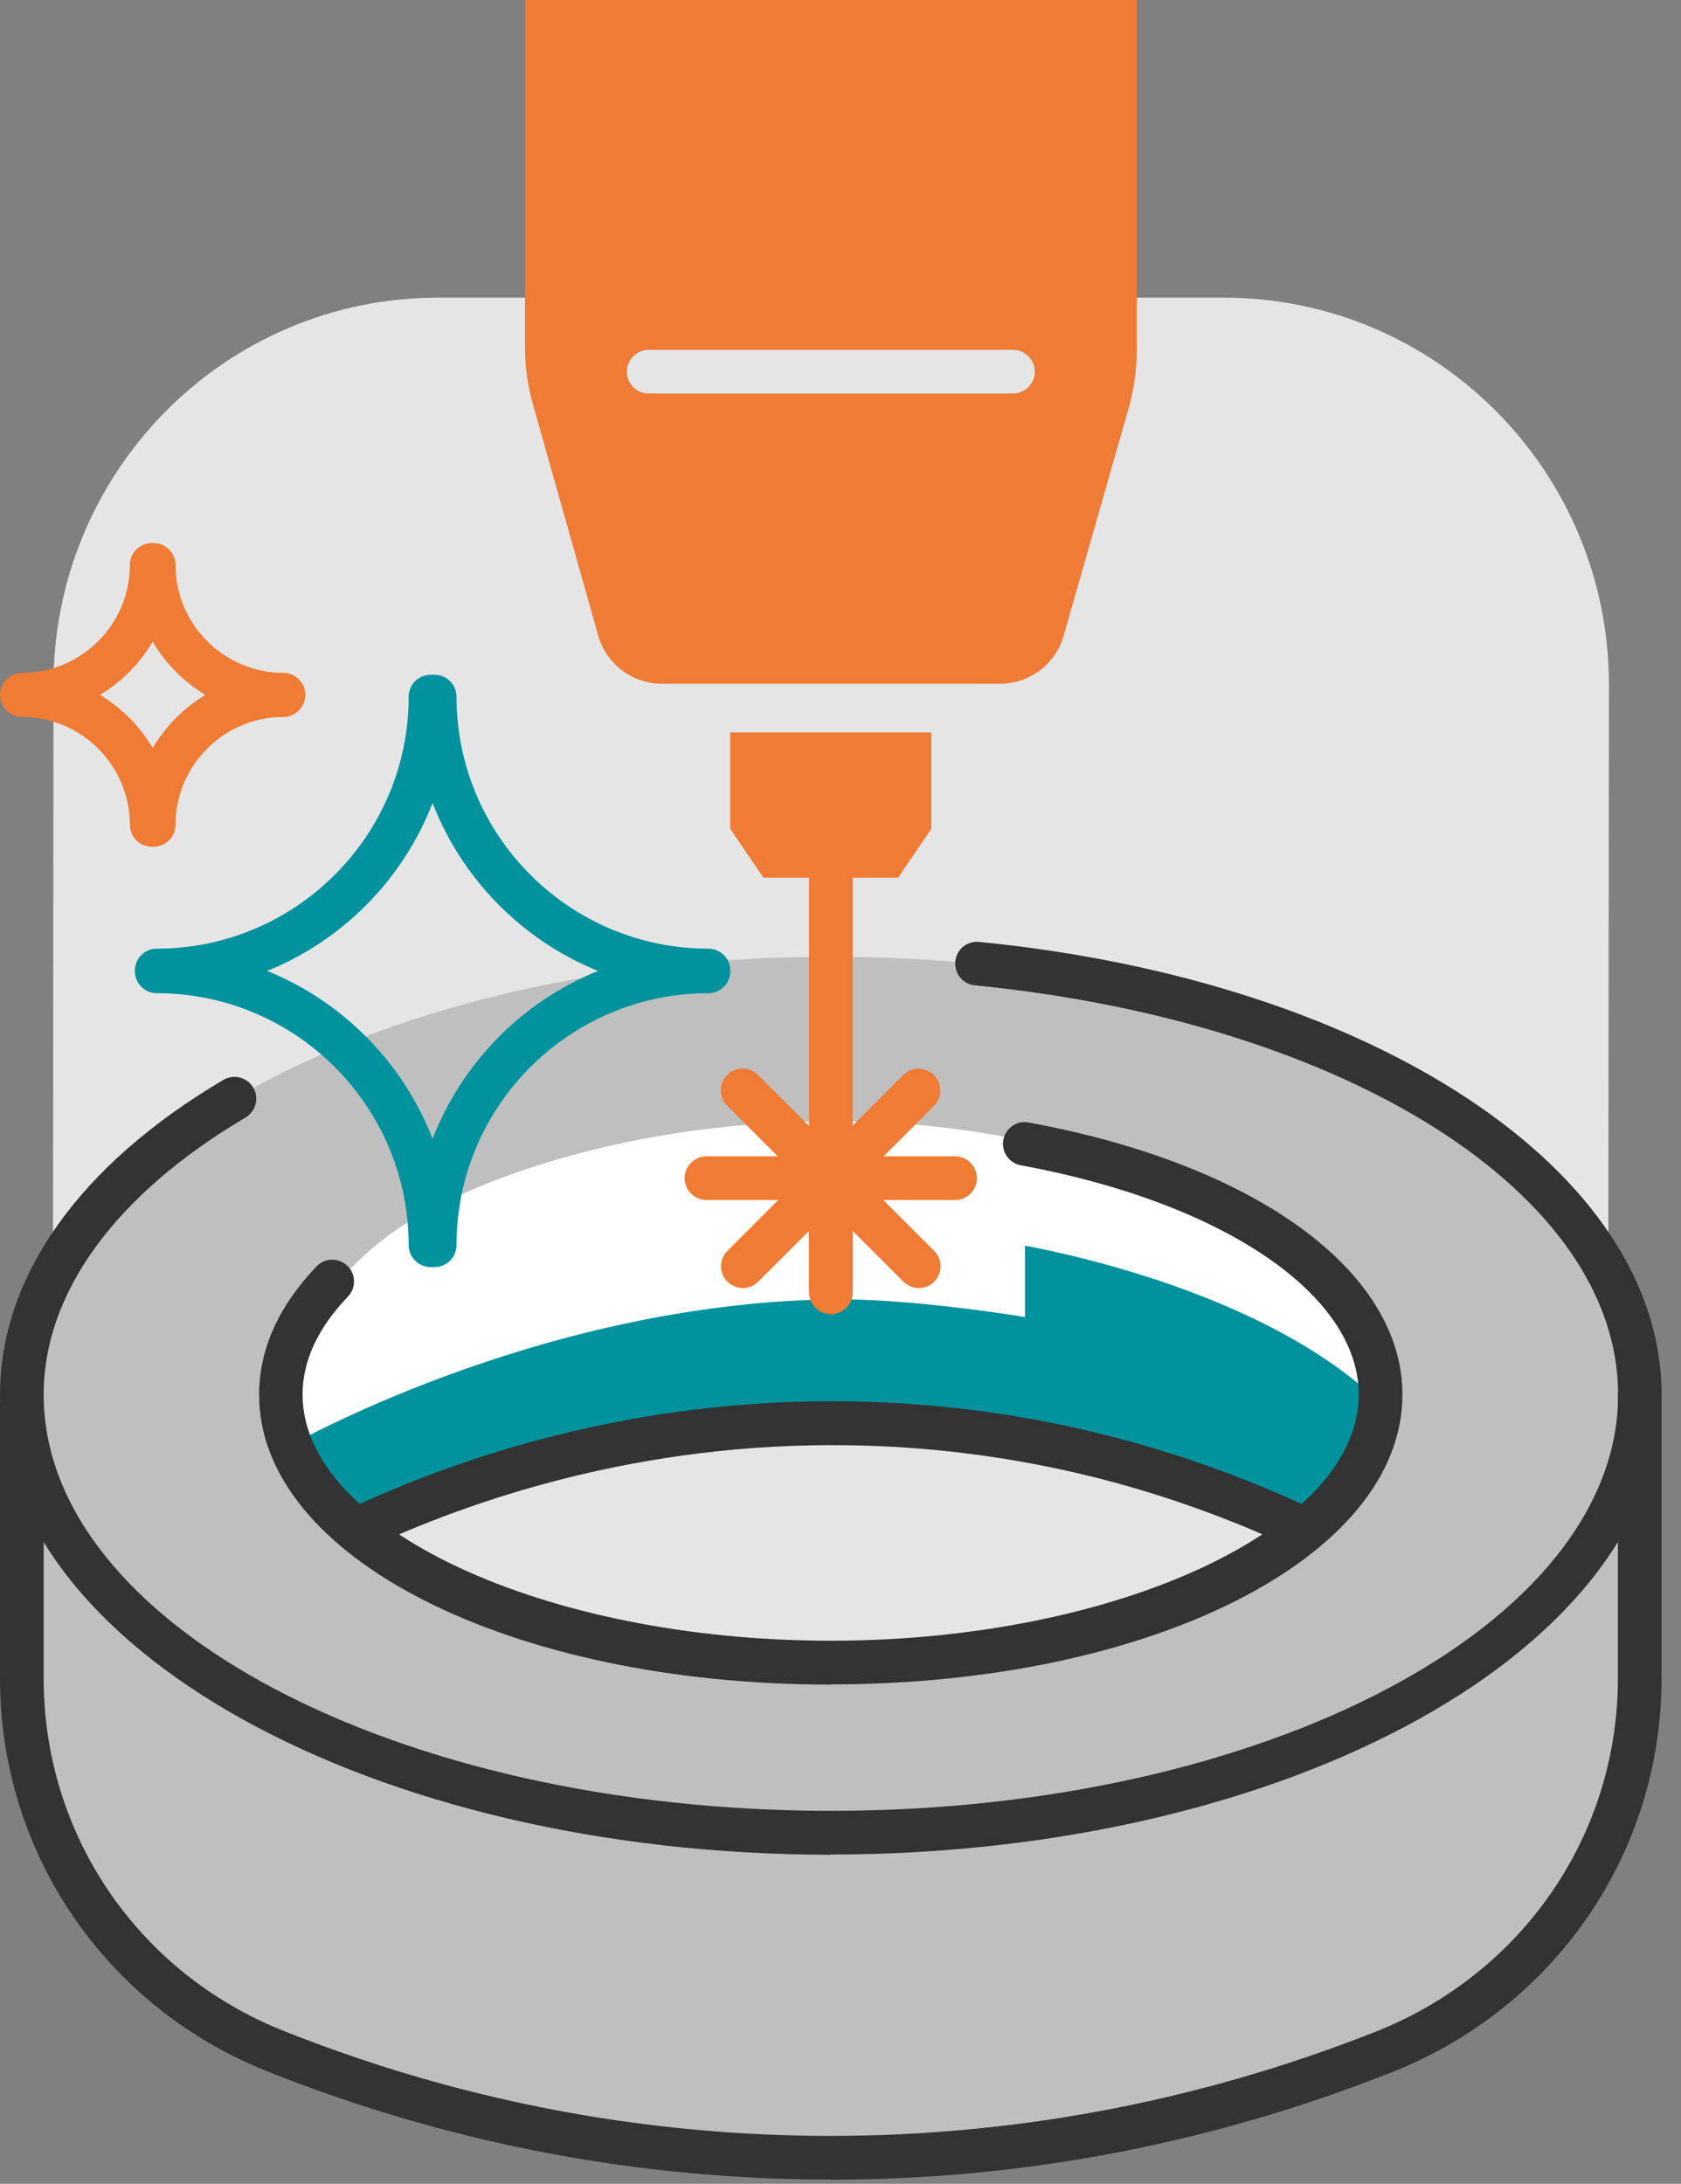
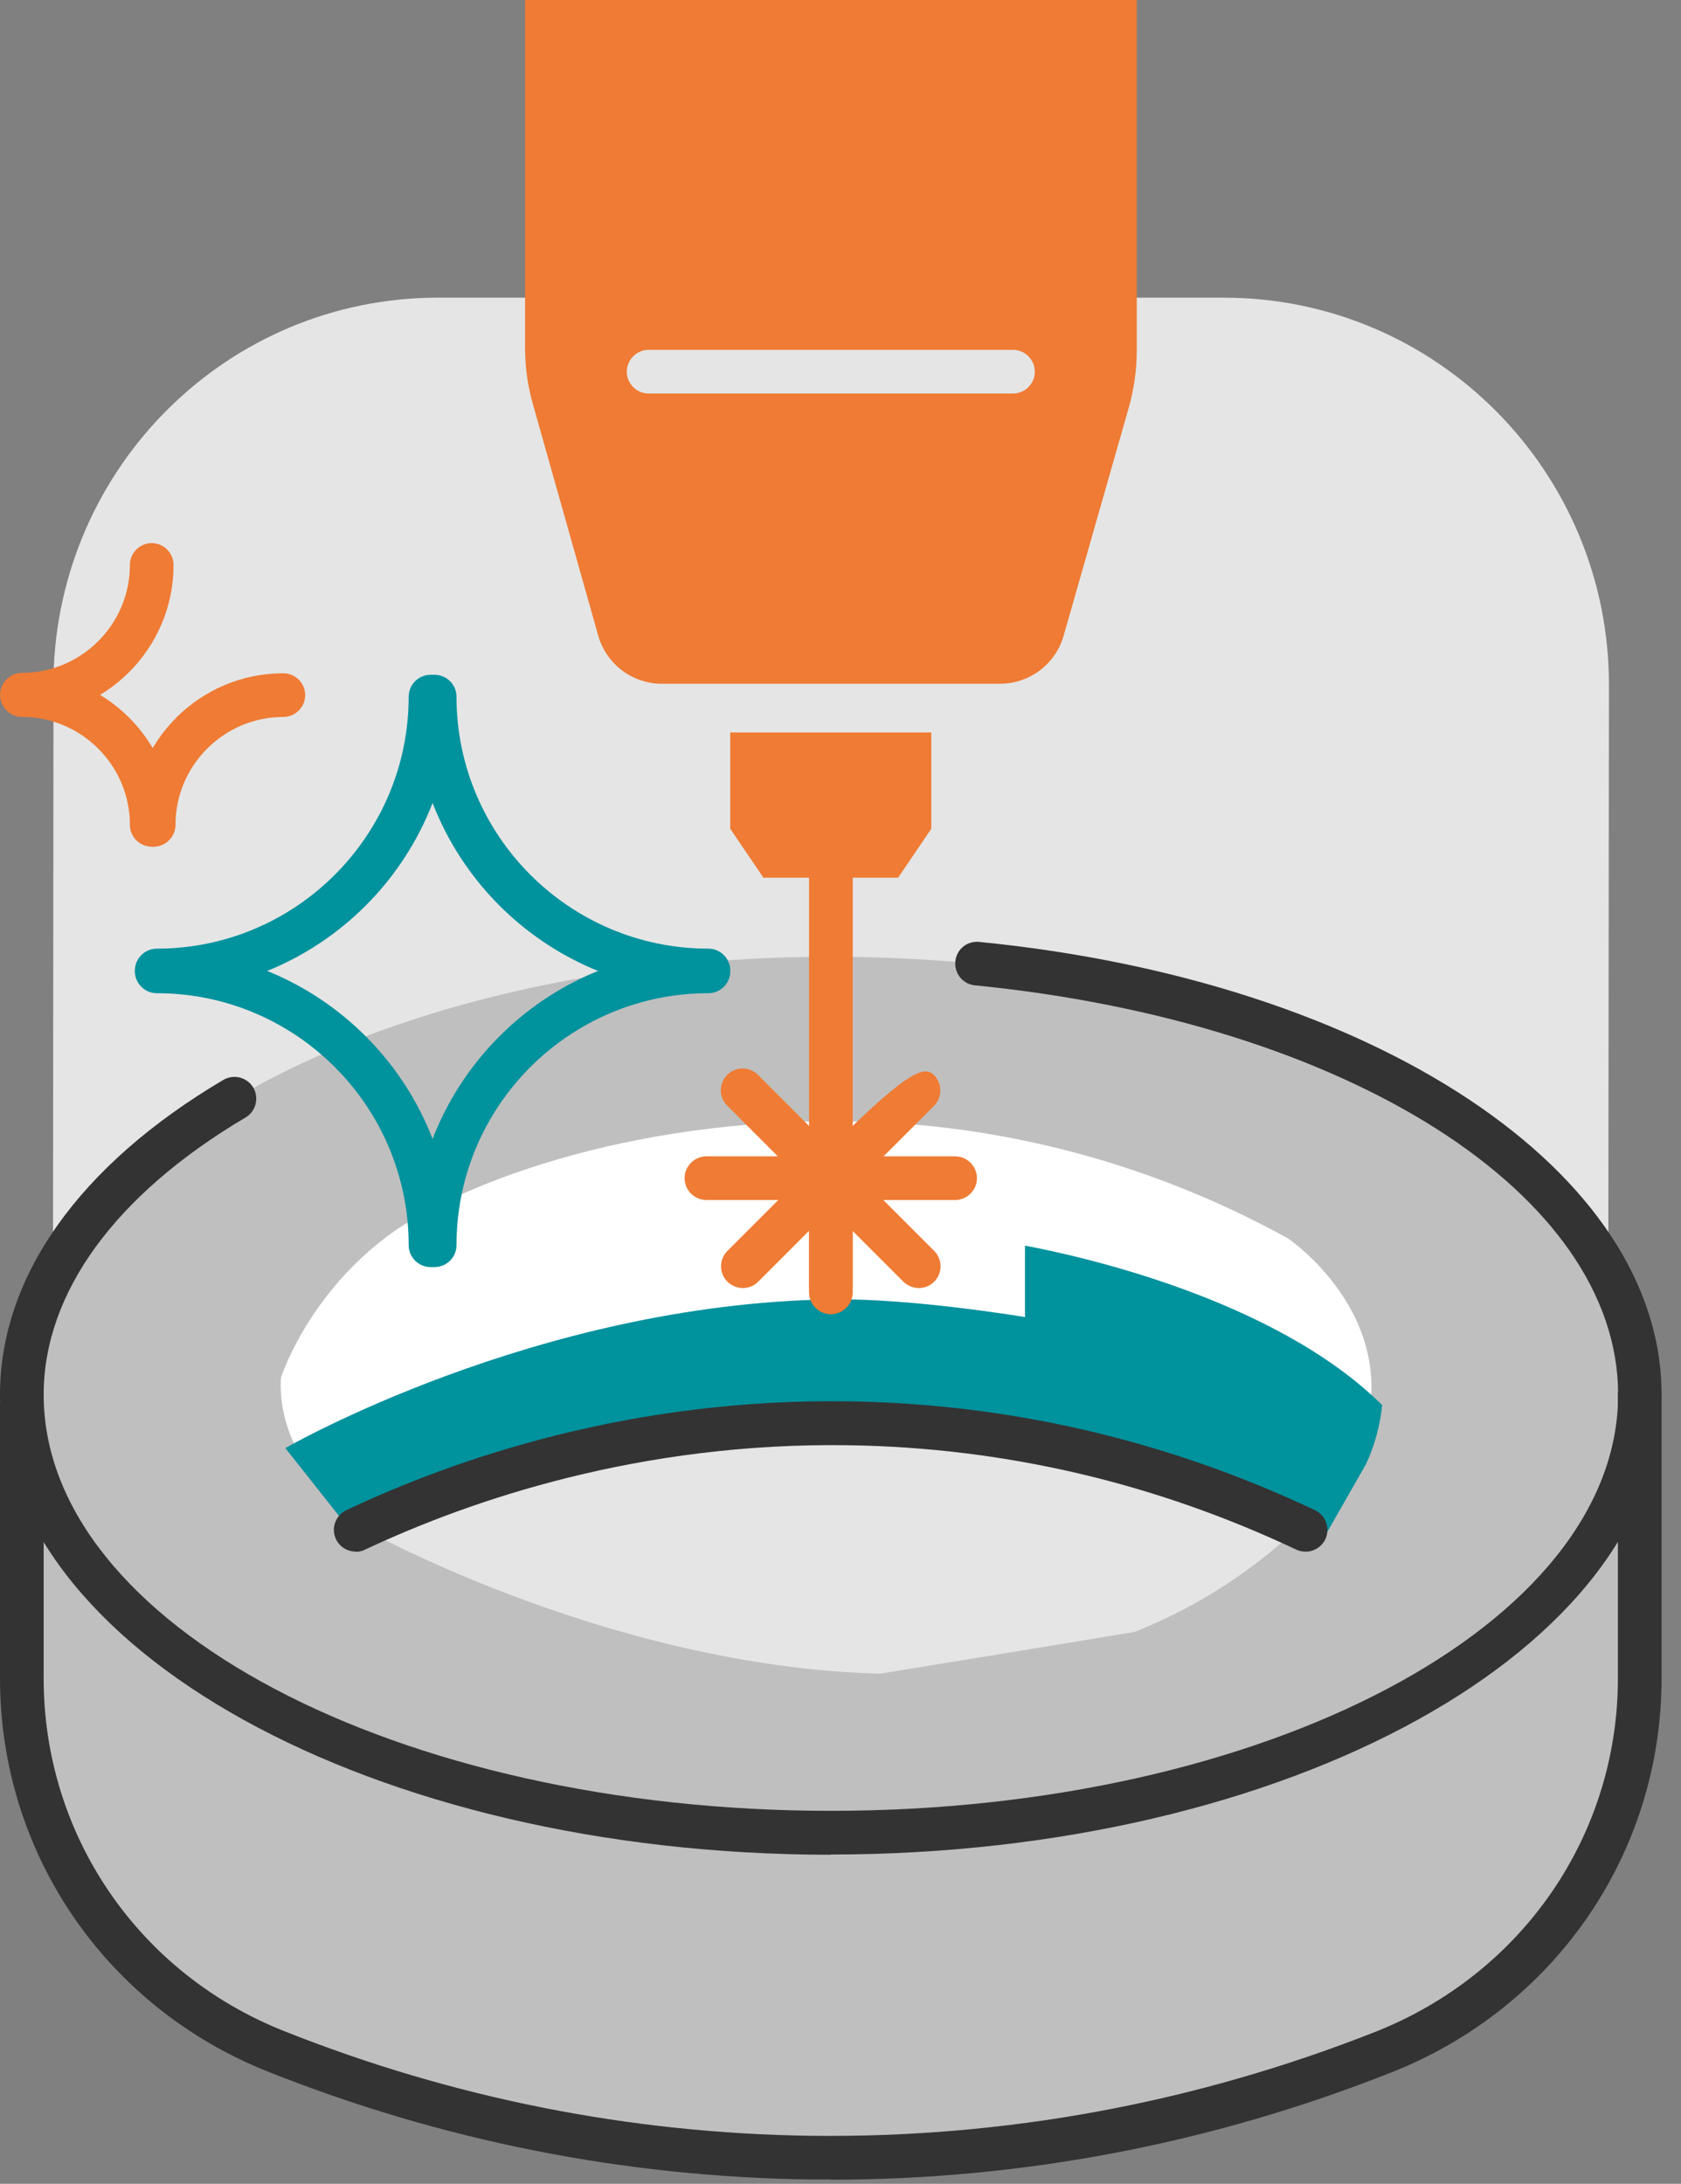
<svg xmlns="http://www.w3.org/2000/svg" width="77" height="100" viewBox="0 0 77 100" fill="none">
  <rect x="0" y="0" width="77" height="100" fill="#808080" stroke="none" />
  <g clip-path="url(#clip0_10068_787)">
    <path d="M73.7 31.36C73.7 21.59 65.81 13.63 56.05 13.63H20.07C10.43 13.63 2.65 21.38 2.45 30.99C2.45 31.11 2.42 67.3 2.42 67.3C2.42 77.07 10.3 85.03 20.07 85.03H56.05C65.69 85.03 73.47 77.28 73.66 67.67C73.66 67.55 73.7 31.36 73.7 31.36Z" fill="#E5E5E5" />
    <path d="M74.46 67.61C74.46 67.61 66.01 69.64 59.21 71.2C59.02 71.7 58.85 72.16 58.82 72.27C58.73 72.54 54.58 74.3 54.58 74.3C54.58 74.3 36.89 77.22 36.63 77.22C36.37 77.22 27.52 76.65 27.52 76.65L17.68 71.08L14.76 68.31C11.58 67.89 9.53 67.61 9.53 67.61L1.04 63.08L1.01 72.18V77.55L1.89 83.55L3.75 86.46L7.43 90.78L12.1 93.7L19.35 96.2L30.71 98.4L42.2 98.8L53.54 97.03L63.83 93.77L67.86 91.43L71.17 88.18L73.7 85.03L74.35 82.07L75.12 78.38L74.47 67.61H74.46Z" fill="#BFBFBF" />
    <path d="M38.06 43.81C17.59 43.81 1 52.79 1 63.87C1 74.95 17.59 83.93 38.06 83.93C58.53 83.93 75.12 74.95 75.12 63.87C75.12 52.79 58.53 43.81 38.06 43.81ZM16.73 70.05C36.27 58.9 59.81 69.62 59.81 69.62C43.93 85.18 16.73 70.05 16.73 70.05Z" fill="#BFBFBF" />
    <path d="M17.6 56.71C20.67 54.35 28.68 51.16 39.06 51.35C48.57 51.52 55.63 54.85 59 56.71C59 56.71 66.75 61.94 60.18 69.75C60.18 69.75 36.76 58.86 16.74 70.06C16.74 70.06 12.62 67.15 12.87 63.08C12.87 63.08 14.03 59.45 17.61 56.71H17.6Z" fill="white" />
    <path d="M38.06 99.8C37.76 99.8 37.45 99.8 37.15 99.8C28.61 99.69 20.23 98.03 12.27 94.86C4.82 91.9 0 84.83 0 76.86V64.24H2V76.86C2 84.01 6.32 90.35 13 93C20.74 96.08 28.87 97.69 37.17 97.8C46 97.91 54.71 96.31 63 93.04C69.75 90.37 74.11 84.02 74.11 76.85V63.73H76.11V76.85C76.11 84.84 71.25 91.93 63.73 94.9C55.49 98.16 46.85 99.81 38.05 99.81L38.06 99.8Z" fill="#333333" />
    <path d="M42.659 33.54V37.95L41.139 40.19H34.969L33.449 37.95V33.54" fill="#EF7B34" />
    <path d="M24.051 0V15.91C24.051 16.79 24.171 17.67 24.411 18.51L27.401 29.1C27.771 30.41 28.961 31.31 30.321 31.31H45.801C47.161 31.31 48.351 30.41 48.721 29.11L51.701 18.68C51.941 17.83 52.071 16.94 52.071 16.05V0H24.051ZM46.401 18.02H29.711C29.161 18.02 28.711 17.57 28.711 17.02C28.711 16.47 29.161 16.02 29.711 16.02H46.401C46.951 16.02 47.401 16.47 47.401 17.02C47.401 17.57 46.951 18.02 46.401 18.02Z" fill="#EF7B34" />
    <path d="M1.01 32.81C0.46 32.81 0.01 32.36 0.01 31.81C0.01 31.26 0.46 30.81 1.01 30.81C3.73 30.81 5.95 28.59 5.95 25.87C5.95 25.32 6.4 24.87 6.95 24.87C7.5 24.87 7.95 25.32 7.95 25.87C7.95 29.7 4.84 32.81 1.01 32.81Z" fill="#EF7B34" />
-     <path d="M12.979 32.81C9.149 32.81 6.039 29.7 6.039 25.87C6.039 25.32 6.489 24.87 7.039 24.87C7.589 24.87 8.039 25.32 8.039 25.87C8.039 28.59 10.259 30.81 12.979 30.81C13.529 30.81 13.979 31.26 13.979 31.81C13.979 32.36 13.529 32.81 12.979 32.81Z" fill="#EF7B34" />
    <path d="M7.039 38.77C6.489 38.77 6.039 38.32 6.039 37.77C6.039 33.94 9.149 30.83 12.979 30.83C13.529 30.83 13.979 31.28 13.979 31.83C13.979 32.38 13.529 32.83 12.979 32.83C10.259 32.83 8.039 35.05 8.039 37.77C8.039 38.32 7.589 38.77 7.039 38.77Z" fill="#EF7B34" />
    <path d="M6.95 38.77C6.4 38.77 5.95 38.32 5.95 37.77C5.95 35.05 3.73 32.83 1.01 32.83C0.46 32.83 0.01 32.38 0.01 31.83C0.01 31.28 0.46 30.83 1.01 30.83C4.84 30.83 7.95 33.94 7.95 37.77C7.95 38.32 7.5 38.77 6.95 38.77Z" fill="#EF7B34" />
    <path d="M7.18 45.44C6.63 45.44 6.18 44.99 6.18 44.44C6.18 43.89 6.63 43.44 7.18 43.44C13.54 43.44 18.72 38.27 18.72 31.9C18.72 31.35 19.17 30.9 19.72 30.9C20.27 30.9 20.72 31.35 20.72 31.9C20.72 39.36 14.65 45.44 7.18 45.44Z" fill="#00929D" />
    <path d="M32.45 45.44C24.99 45.44 18.91 39.37 18.91 31.9C18.91 31.35 19.36 30.9 19.91 30.9C20.46 30.9 20.91 31.35 20.91 31.9C20.91 38.26 26.08 43.44 32.45 43.44C33 43.44 33.45 43.89 33.45 44.44C33.45 44.99 33 45.44 32.45 45.44Z" fill="#00929D" />
    <path d="M19.91 58.02C19.36 58.02 18.91 57.57 18.91 57.02C18.91 49.56 24.98 43.48 32.45 43.48C33 43.48 33.45 43.93 33.45 44.48C33.45 45.03 33 45.48 32.45 45.48C26.09 45.48 20.91 50.65 20.91 57.02C20.91 57.57 20.46 58.02 19.91 58.02Z" fill="#00929D" />
    <path d="M19.72 58.02C19.17 58.02 18.72 57.57 18.72 57.02C18.72 50.66 13.55 45.48 7.18 45.48C6.63 45.48 6.18 45.03 6.18 44.48C6.18 43.93 6.63 43.48 7.18 43.48C14.64 43.48 20.72 49.55 20.72 57.02C20.72 57.57 20.27 58.02 19.72 58.02Z" fill="#00929D" />
    <path d="M46.95 57.05V60.31C46.95 60.31 41.78 59.44 38.06 59.5C24.51 59.71 13.07 66.31 13.07 66.31L16.3 70.39C16.3 70.39 27.84 65.89 32.01 65.62C36.18 65.35 45.11 65.83 47.4 66.3C49.69 66.77 57.31 69.27 58.41 69.76C59.51 70.25 60.66 70.39 60.66 70.39L62.55 67.08C62.55 67.08 63.16 65.91 63.31 64.34C58.4 59.47 49.44 57.51 46.96 57.04L46.95 57.05Z" fill="#00929D" />
    <path d="M38.06 84.93C17.07 84.93 0 75.48 0 63.87C0 58.47 3.63 53.35 10.23 49.45C10.71 49.17 11.32 49.33 11.6 49.8C11.88 50.28 11.72 50.89 11.25 51.17C5.29 54.69 2 59.2 2 63.86C2 74.37 18.17 82.92 38.06 82.92C57.95 82.92 74.12 74.37 74.12 63.86C74.12 54.69 61.73 46.81 44.66 45.12C44.11 45.07 43.71 44.58 43.76 44.03C43.81 43.48 44.28 43.08 44.85 43.13C62.96 44.92 76.11 53.64 76.11 63.86C76.11 75.47 59.04 84.92 38.05 84.92L38.06 84.93Z" fill="#333333" />
-     <path d="M38.059 77.14C23.369 77.14 11.869 71.31 11.869 63.87C11.869 61.79 12.759 59.81 14.499 57.99C14.879 57.59 15.509 57.58 15.909 57.96C16.309 58.34 16.319 58.98 15.939 59.37C14.559 60.81 13.859 62.32 13.859 63.86C13.859 69.97 24.939 75.13 38.049 75.13C51.159 75.13 62.239 69.97 62.239 63.86C62.239 59.28 56.019 55.06 46.759 53.36C46.219 53.26 45.859 52.74 45.959 52.2C46.059 51.66 46.579 51.29 47.119 51.4C57.519 53.31 64.239 58.2 64.239 63.86C64.239 71.3 52.729 77.13 38.049 77.13L38.059 77.14Z" fill="#333333" />
    <path d="M16.3 71.05C15.92 71.05 15.56 70.84 15.39 70.48C15.15 69.98 15.37 69.39 15.87 69.15C20.89 66.78 28.93 64.01 38.93 64.17C46.32 64.29 53.49 65.97 60.23 69.15C60.73 69.39 60.94 69.98 60.71 70.48C60.47 70.98 59.88 71.19 59.38 70.96C52.9 67.9 46.01 66.29 38.9 66.18C29.32 66.03 21.55 68.69 16.72 70.96C16.58 71.03 16.44 71.06 16.3 71.06V71.05Z" fill="#333333" />
    <path d="M38.06 59.85C37.511 59.85 37.06 59.4 37.06 58.85V37.24C37.06 36.69 37.511 36.24 38.06 36.24C38.611 36.24 39.06 36.69 39.06 37.24V58.85C39.06 59.4 38.611 59.85 38.06 59.85Z" fill="#EF7B34" />
    <path d="M38.059 55.82C39.092 55.82 39.929 54.983 39.929 53.95C39.929 52.917 39.092 52.08 38.059 52.08C37.027 52.08 36.19 52.917 36.19 53.95C36.19 54.983 37.027 55.82 38.059 55.82Z" fill="#EF7B34" />
    <path d="M38.059 60.18C37.509 60.18 37.059 59.73 37.059 59.18V54.68C37.059 54.13 37.509 53.68 38.059 53.68C38.609 53.68 39.059 54.13 39.059 54.68V59.18C39.059 59.73 38.609 60.18 38.059 60.18Z" fill="#EF7B34" />
-     <path d="M38.911 54.1C38.651 54.1 38.401 54 38.201 53.81C37.811 53.42 37.811 52.79 38.201 52.4L41.371 49.23C41.761 48.84 42.391 48.84 42.781 49.23C43.171 49.62 43.171 50.25 42.781 50.64L39.611 53.81C39.411 54.01 39.161 54.1 38.901 54.1H38.911Z" fill="#EF7B34" />
+     <path d="M38.911 54.1C38.651 54.1 38.401 54 38.201 53.81C37.811 53.42 37.811 52.79 38.201 52.4C41.761 48.84 42.391 48.84 42.781 49.23C43.171 49.62 43.171 50.25 42.781 50.64L39.611 53.81C39.411 54.01 39.161 54.1 38.901 54.1H38.911Z" fill="#EF7B34" />
    <path d="M34.03 58.98C33.77 58.98 33.52 58.88 33.32 58.69C32.93 58.3 32.93 57.67 33.32 57.28L36.32 54.28C36.71 53.89 37.34 53.89 37.73 54.28C38.12 54.67 38.12 55.3 37.73 55.69L34.73 58.69C34.53 58.89 34.28 58.98 34.02 58.98H34.03Z" fill="#EF7B34" />
    <path d="M36.88 53.78C36.62 53.78 36.37 53.68 36.17 53.49L33.31 50.63C32.92 50.24 32.92 49.61 33.31 49.22C33.7 48.83 34.33 48.83 34.72 49.22L37.58 52.08C37.97 52.47 37.97 53.1 37.58 53.49C37.38 53.69 37.13 53.78 36.87 53.78H36.88Z" fill="#EF7B34" />
    <path d="M42.091 58.98C41.831 58.98 41.581 58.88 41.381 58.69L37.941 55.25C37.551 54.86 37.551 54.23 37.941 53.84C38.331 53.45 38.961 53.45 39.351 53.84L42.791 57.28C43.181 57.67 43.181 58.3 42.791 58.69C42.591 58.89 42.341 58.98 42.081 58.98H42.091Z" fill="#EF7B34" />
    <path d="M36.669 54.95H32.359C31.809 54.95 31.359 54.5 31.359 53.95C31.359 53.4 31.809 52.95 32.359 52.95H36.669C37.219 52.95 37.669 53.4 37.669 53.95C37.669 54.5 37.219 54.95 36.669 54.95Z" fill="#EF7B34" />
    <path d="M43.75 54.95H38.33C37.78 54.95 37.33 54.5 37.33 53.95C37.33 53.4 37.78 52.95 38.33 52.95H43.75C44.3 52.95 44.75 53.4 44.75 53.95C44.75 54.5 44.3 54.95 43.75 54.95Z" fill="#EF7B34" />
  </g>
  <defs>
    <clipPath id="clip0_10068_787">
      <rect width="76.11" height="99.8" fill="white" />
    </clipPath>
  </defs>
</svg>